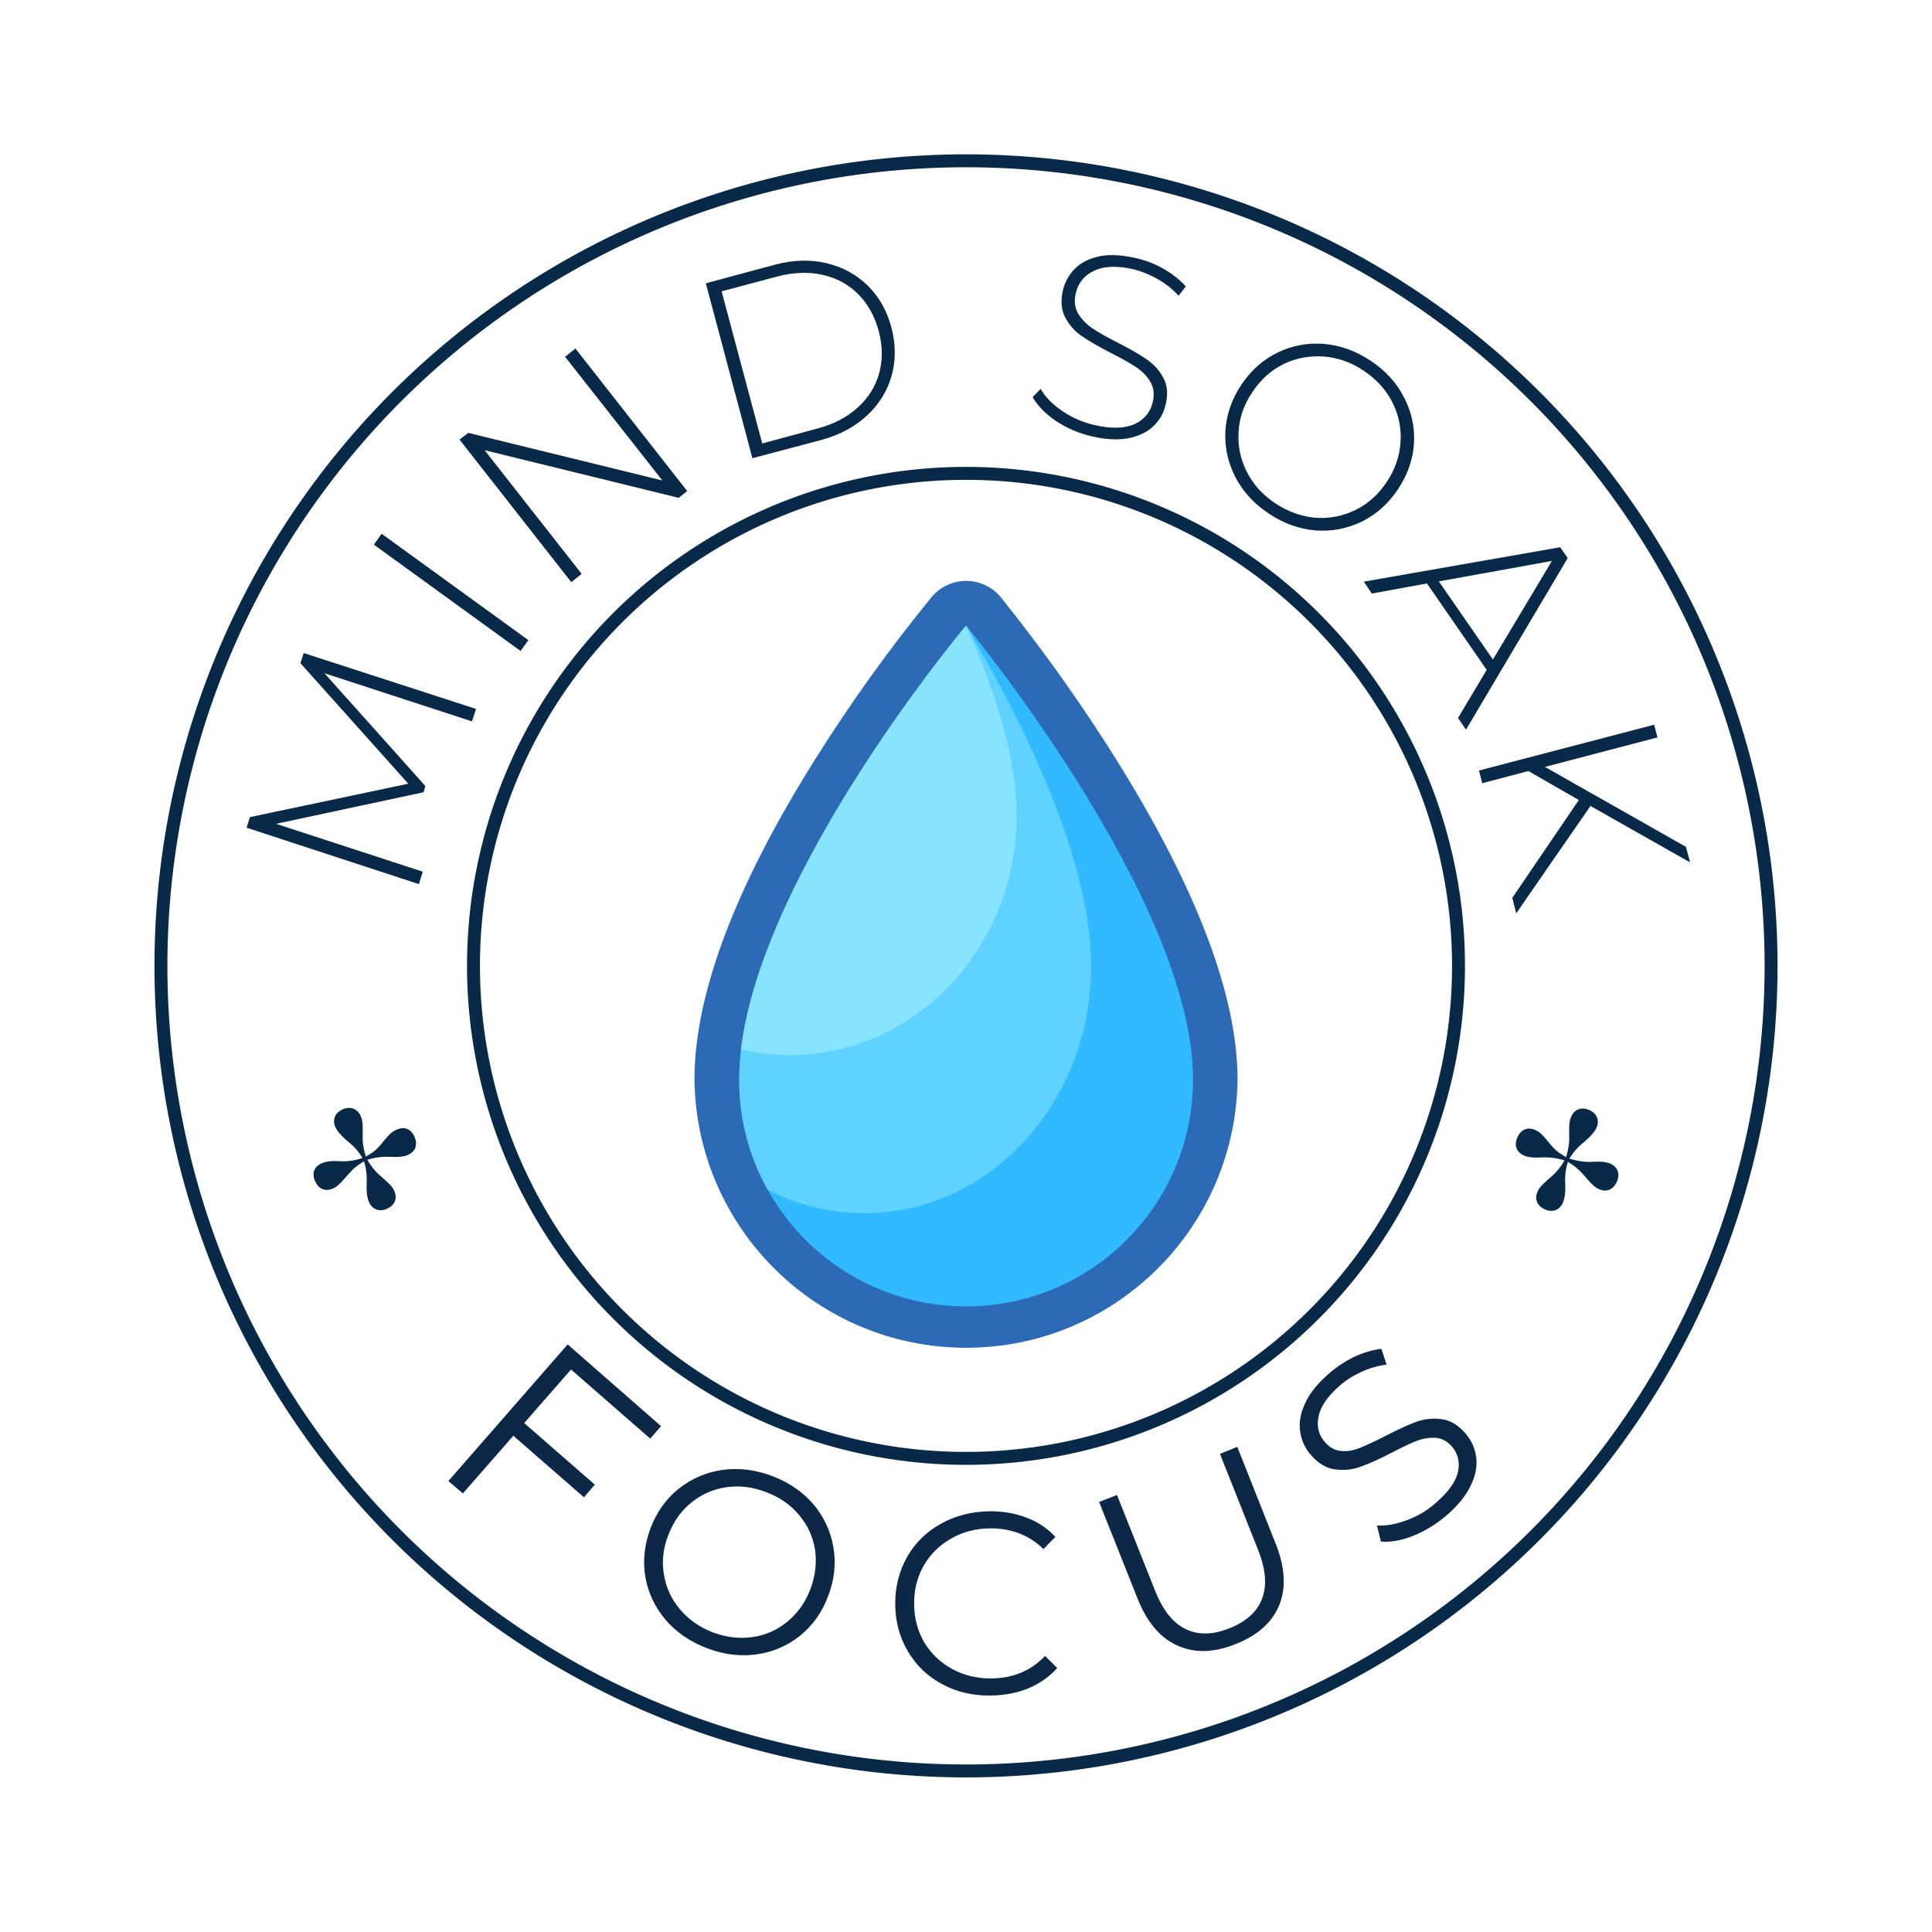
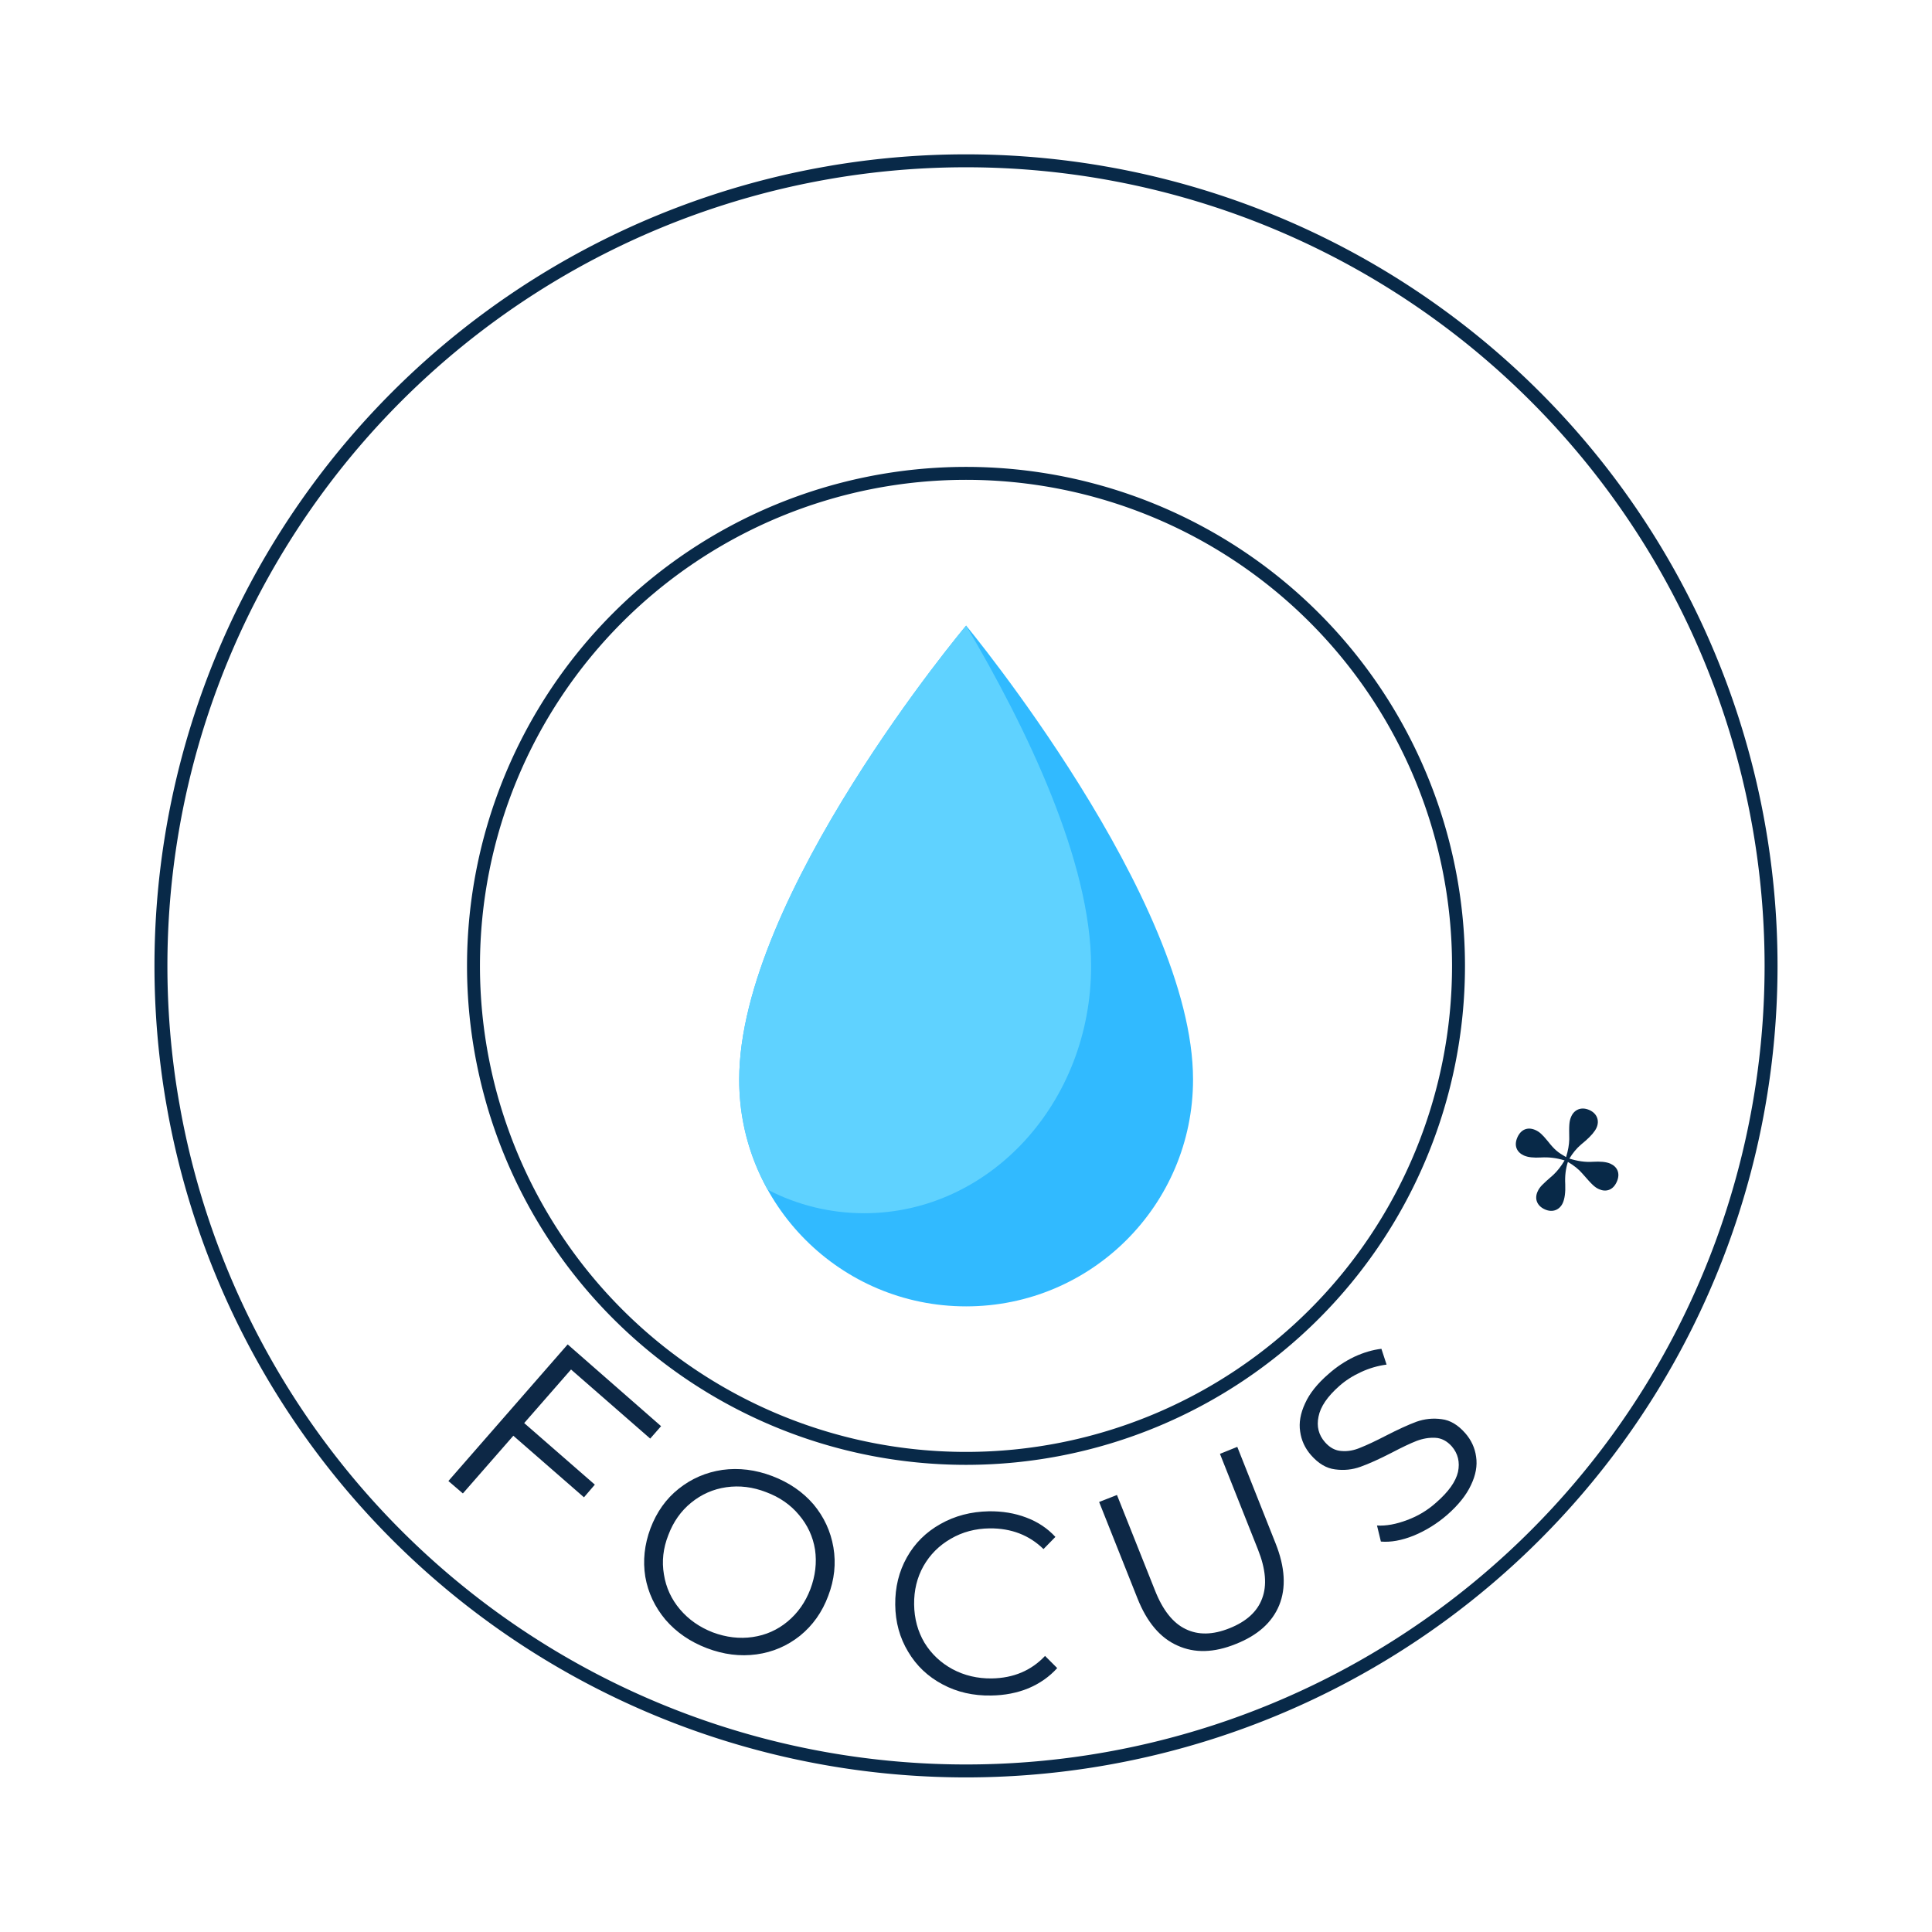
<svg xmlns="http://www.w3.org/2000/svg" viewBox="0 0 7.467 7.467" version="1.1">
  <g transform="matrix(1,0,0,1,2.684,2.245)">
    <g>
-       <path fill-rule="nonzero" fill="#082948" d="M -0.86 0.543 L -1.43 0.357 L -1.04 0.793 L -1.047 0.817 L -1.617 0.939 L -1.05 1.124 L -1.065 1.172 L -1.731 0.954 L -1.718 0.913 L -1.106 0.784 L -1.523 0.318 L -1.51 0.279 L -0.844 0.495 L -0.86 0.543 M -1.239 -0.14 L -1.209 -0.182 L -0.642 0.229 L -0.672 0.271 L -1.239 -0.14 M -0.46 -0.898 L -0.028 -0.347 L -0.061 -0.321 L -0.811 -0.505 L -0.436 -0.027 L -0.476 0.005 L -0.908 -0.546 L -0.874 -0.572 L -0.124 -0.388 L -0.5 -0.866 L -0.46 -0.898 M 0.044 -1.15 L 0.311 -1.222 Q 0.416 -1.25 0.51 -1.228 Q 0.603 -1.206 0.669 -1.142 Q 0.735 -1.077 0.761 -0.98 Q 0.787 -0.882 0.762 -0.793 Q 0.737 -0.704 0.667 -0.639 Q 0.597 -0.574 0.492 -0.545 L 0.224 -0.474 L 0.044 -1.15 M 0.476 -0.589 Q 0.57 -0.614 0.631 -0.67 Q 0.693 -0.726 0.714 -0.803 Q 0.735 -0.88 0.712 -0.966 Q 0.689 -1.052 0.632 -1.109 Q 0.576 -1.165 0.494 -1.183 Q 0.413 -1.201 0.319 -1.176 L 0.105 -1.119 L 0.262 -0.531 L 0.476 -0.589 M 1.397 -0.618 Q 1.336 -0.66 1.307 -0.71 L 1.338 -0.742 Q 1.365 -0.695 1.421 -0.657 Q 1.476 -0.619 1.543 -0.603 Q 1.64 -0.58 1.699 -0.605 Q 1.757 -0.631 1.771 -0.69 Q 1.782 -0.736 1.762 -0.769 Q 1.742 -0.803 1.707 -0.826 Q 1.671 -0.85 1.609 -0.881 Q 1.538 -0.918 1.497 -0.946 Q 1.456 -0.974 1.433 -1.018 Q 1.41 -1.062 1.424 -1.123 Q 1.436 -1.173 1.472 -1.208 Q 1.508 -1.243 1.568 -1.255 Q 1.627 -1.266 1.708 -1.247 Q 1.765 -1.234 1.815 -1.205 Q 1.866 -1.175 1.899 -1.138 L 1.871 -1.102 Q 1.837 -1.14 1.791 -1.166 Q 1.745 -1.192 1.698 -1.204 Q 1.603 -1.226 1.546 -1.199 Q 1.488 -1.173 1.474 -1.112 Q 1.463 -1.067 1.483 -1.033 Q 1.503 -1 1.538 -0.976 Q 1.574 -0.952 1.637 -0.92 Q 1.708 -0.884 1.748 -0.856 Q 1.789 -0.828 1.812 -0.785 Q 1.836 -0.742 1.821 -0.681 Q 1.81 -0.632 1.773 -0.597 Q 1.737 -0.563 1.676 -0.551 Q 1.614 -0.54 1.534 -0.559 Q 1.459 -0.577 1.397 -0.618 M 2.09 -0.402 Q 2.047 -0.487 2.052 -0.58 Q 2.058 -0.674 2.113 -0.757 Q 2.169 -0.841 2.253 -0.882 Q 2.337 -0.923 2.432 -0.916 Q 2.527 -0.908 2.613 -0.851 Q 2.699 -0.794 2.742 -0.71 Q 2.786 -0.626 2.781 -0.532 Q 2.775 -0.438 2.719 -0.354 Q 2.663 -0.27 2.579 -0.229 Q 2.494 -0.188 2.4 -0.195 Q 2.305 -0.203 2.22 -0.26 Q 2.134 -0.317 2.09 -0.402 M 2.4 -0.244 Q 2.481 -0.238 2.555 -0.274 Q 2.628 -0.31 2.676 -0.383 Q 2.724 -0.455 2.729 -0.537 Q 2.734 -0.618 2.697 -0.691 Q 2.66 -0.763 2.587 -0.812 Q 2.514 -0.861 2.432 -0.867 Q 2.35 -0.873 2.277 -0.838 Q 2.204 -0.802 2.156 -0.729 Q 2.107 -0.657 2.103 -0.575 Q 2.098 -0.494 2.135 -0.421 Q 2.172 -0.348 2.246 -0.299 Q 2.319 -0.251 2.4 -0.244 M 3.062 0.344 L 2.831 0.01 L 2.618 0.049 L 2.587 0.003 L 3.346 -0.13 L 3.375 -0.088 L 2.982 0.575 L 2.951 0.53 L 3.062 0.344 M 3.086 0.304 L 3.314 -0.077 L 2.877 0.002 L 3.086 0.304 M 3.418 0.847 L 3.223 0.735 L 3.045 0.782 L 3.032 0.733 L 3.709 0.556 L 3.722 0.605 L 3.287 0.719 L 3.832 1.028 L 3.848 1.088 L 3.463 0.87 L 3.176 1.285 L 3.161 1.225 L 3.418 0.847" />
-     </g>
+       </g>
    <g>
      <path fill-rule="nonzero" fill="#0d2846" d="M -0.477 3.048 L -0.658 3.255 L -0.385 3.493 L -0.427 3.542 L -0.7 3.304 L -0.895 3.527 L -0.951 3.479 L -0.49 2.951 L -0.129 3.267 L -0.171 3.315 L -0.477 3.048 M -0.112 4.015 Q -0.174 3.941 -0.19 3.849 Q -0.205 3.756 -0.17 3.662 Q -0.134 3.567 -0.061 3.509 Q 0.013 3.45 0.108 3.436 Q 0.204 3.423 0.301 3.46 Q 0.398 3.497 0.46 3.569 Q 0.521 3.642 0.537 3.735 Q 0.553 3.829 0.517 3.923 Q 0.482 4.017 0.408 4.077 Q 0.334 4.136 0.24 4.149 Q 0.145 4.162 0.048 4.125 Q -0.049 4.088 -0.112 4.015 M 0.225 4.082 Q 0.301 4.071 0.36 4.022 Q 0.419 3.973 0.448 3.897 Q 0.477 3.82 0.466 3.744 Q 0.454 3.669 0.404 3.61 Q 0.355 3.551 0.277 3.522 Q 0.2 3.492 0.123 3.503 Q 0.047 3.514 -0.013 3.563 Q -0.072 3.611 -0.101 3.688 Q -0.131 3.764 -0.118 3.84 Q -0.106 3.916 -0.056 3.975 Q -0.006 4.034 0.071 4.064 Q 0.149 4.093 0.225 4.082 M 0.959 4.265 Q 0.874 4.22 0.826 4.139 Q 0.777 4.058 0.776 3.957 Q 0.775 3.856 0.821 3.774 Q 0.867 3.692 0.951 3.645 Q 1.034 3.598 1.138 3.596 Q 1.216 3.595 1.282 3.62 Q 1.349 3.645 1.395 3.695 L 1.349 3.742 Q 1.266 3.661 1.141 3.662 Q 1.058 3.663 0.991 3.702 Q 0.923 3.741 0.885 3.808 Q 0.848 3.874 0.849 3.956 Q 0.85 4.038 0.889 4.104 Q 0.929 4.169 0.997 4.206 Q 1.066 4.243 1.149 4.242 Q 1.275 4.24 1.355 4.155 L 1.402 4.202 Q 1.357 4.252 1.291 4.28 Q 1.225 4.307 1.147 4.308 Q 1.043 4.31 0.959 4.265 M 1.867 4.115 Q 1.767 4.071 1.712 3.932 L 1.564 3.56 L 1.633 3.533 L 1.78 3.902 Q 1.825 4.016 1.898 4.051 Q 1.971 4.087 2.068 4.048 Q 2.166 4.009 2.194 3.933 Q 2.223 3.857 2.178 3.744 L 2.031 3.374 L 2.098 3.347 L 2.246 3.72 Q 2.301 3.858 2.26 3.959 Q 2.219 4.059 2.092 4.109 Q 1.966 4.16 1.867 4.115 M 2.78 3.69 Q 2.71 3.718 2.653 3.713 L 2.638 3.651 Q 2.691 3.654 2.754 3.63 Q 2.817 3.607 2.867 3.562 Q 2.938 3.5 2.951 3.444 Q 2.963 3.387 2.927 3.345 Q 2.899 3.314 2.864 3.312 Q 2.828 3.31 2.791 3.324 Q 2.755 3.338 2.694 3.37 Q 2.622 3.407 2.574 3.424 Q 2.527 3.441 2.476 3.434 Q 2.426 3.428 2.383 3.379 Q 2.348 3.339 2.341 3.288 Q 2.333 3.237 2.36 3.179 Q 2.386 3.121 2.451 3.065 Q 2.496 3.025 2.55 2.999 Q 2.604 2.974 2.655 2.968 L 2.675 3.029 Q 2.623 3.036 2.576 3.058 Q 2.528 3.08 2.492 3.112 Q 2.423 3.173 2.412 3.23 Q 2.4 3.287 2.437 3.329 Q 2.465 3.361 2.501 3.363 Q 2.537 3.366 2.574 3.35 Q 2.612 3.335 2.672 3.304 Q 2.742 3.268 2.79 3.25 Q 2.838 3.233 2.888 3.24 Q 2.937 3.246 2.979 3.294 Q 3.014 3.334 3.021 3.385 Q 3.029 3.437 3.001 3.495 Q 2.974 3.553 2.909 3.61 Q 2.85 3.661 2.78 3.69" />
    </g>
    <g clip-path="url(#SvgjsClipPath1035)">
      <g clip-path="url(#SvgjsClipPath10344920532d-3224-453f-abaa-cef29b1893c9)">
-         <path fill-rule="nonzero" transform="matrix(1,0,0,1,0,0)" fill="#2c6ab5" d="M 1.635 0.698 C 1.497 0.477 1.346 0.265 1.183 0.062 C 1.15 0.023 1.101 0 1.05 -0 L 1.05 -0 C 0.999 -0 0.95 0.023 0.917 0.062 C 0.754 0.262 0.602 0.473 0.465 0.692 C 0.156 1.184 0 1.6 0 1.927 C 0.007 2.502 0.475 2.964 1.05 2.964 C 1.624 2.964 2.092 2.502 2.099 1.927 C 2.099 1.606 1.943 1.193 1.635 0.698 Z" />
-       </g>
+         </g>
      <g clip-path="url(#SvgjsClipPath10344920532d-3224-453f-abaa-cef29b1893c9)">
        <path fill-rule="nonzero" transform="matrix(1,0,0,1,0,0)" fill="#31baff" d="M 1.927 1.927 C 1.927 2.412 1.534 2.804 1.05 2.804 C 0.565 2.804 0.173 2.412 0.173 1.927 C 0.173 1.218 1.05 0.173 1.05 0.173 C 1.05 0.173 1.927 1.232 1.927 1.927 Z" />
      </g>
      <g clip-path="url(#SvgjsClipPath10344920532d-3224-453f-abaa-cef29b1893c9)">
        <path fill-rule="nonzero" transform="matrix(1,0,0,1,0,0)" fill="#5fd2ff" d="M 0.173 1.927 C 0.172 2.076 0.21 2.223 0.283 2.353 C 0.398 2.413 0.526 2.444 0.656 2.444 C 1.141 2.444 1.533 2.016 1.533 1.489 C 1.533 1.085 1.283 0.567 1.05 0.173 C 1.046 0.176 0.173 1.219 0.173 1.927 Z" />
      </g>
      <g clip-path="url(#SvgjsClipPath10344920532d-3224-453f-abaa-cef29b1893c9)">
-         <path fill-rule="nonzero" transform="matrix(1,0,0,1,0,0)" fill="#88e3ff" d="M 0.18 1.811 C 0.241 1.826 0.304 1.833 0.368 1.833 C 0.852 1.833 1.245 1.419 1.245 0.908 C 1.245 0.684 1.163 0.425 1.05 0.173 C 1.045 0.178 0.263 1.112 0.18 1.811 Z" />
-       </g>
+         </g>
    </g>
    <g>
      <path fill-rule="nonzero" fill="#082948" d="M -0.879 1.488 A 1.928 1.928 0 0 1 2.978 1.488 A 1.928 1.928 0 0 1 -0.879 1.488 Z M -0.829 1.488 A 1.878 1.878 0 0 0 2.928 1.488 A 1.878 1.878 0 0 0 -0.829 1.488 Z" />
    </g>
    <g>
      <path fill-rule="nonzero" fill="#082948" d="M -2.087 1.488 A 3.136 3.136 0 0 1 4.186 1.488 A 3.136 3.136 0 0 1 -2.087 1.488 Z M -2.037 1.488 A 3.086 3.086 0 0 0 4.136 1.488 A 3.086 3.086 0 0 0 -2.037 1.488 Z" />
    </g>
    <g transform="matrix(-0.409,-0.912,0.912,-0.409,-3.87,1.982)">
      <g clip-path="url(#SvgjsClipPath1036)">
-         <path fill-rule="nonzero" transform="matrix(1,0,0,1,0,0)" fill="#082948" d="M -1.293 2.477 C -1.258 2.477 -1.24 2.456 -1.24 2.425 C -1.24 2.409 -1.243 2.395 -1.258 2.365 C -1.279 2.325 -1.283 2.311 -1.286 2.274 C -1.26 2.277 -1.237 2.283 -1.218 2.291 C -1.169 2.314 -1.155 2.32 -1.134 2.32 C -1.106 2.32 -1.083 2.301 -1.083 2.266 C -1.083 2.233 -1.105 2.213 -1.134 2.213 C -1.15 2.213 -1.17 2.219 -1.195 2.23 L -1.218 2.241 C -1.239 2.251 -1.262 2.257 -1.286 2.26 C -1.283 2.227 -1.274 2.198 -1.26 2.172 C -1.247 2.147 -1.24 2.125 -1.24 2.107 C -1.24 2.079 -1.256 2.056 -1.293 2.056 C -1.33 2.056 -1.347 2.079 -1.347 2.107 C -1.347 2.125 -1.343 2.137 -1.318 2.191 C -1.309 2.21 -1.303 2.233 -1.3 2.26 C -1.327 2.257 -1.354 2.249 -1.383 2.234 C -1.411 2.22 -1.435 2.213 -1.453 2.213 C -1.481 2.213 -1.504 2.232 -1.504 2.266 C -1.504 2.301 -1.482 2.32 -1.453 2.32 C -1.433 2.32 -1.421 2.315 -1.369 2.291 C -1.35 2.283 -1.327 2.277 -1.3 2.274 C -1.304 2.307 -1.313 2.335 -1.327 2.362 C -1.34 2.387 -1.347 2.408 -1.347 2.425 C -1.347 2.455 -1.329 2.477 -1.293 2.477 Z" />
-       </g>
+         </g>
    </g>
    <g transform="matrix(0.409,-0.912,-0.912,-0.409,4.052,6.258)">
      <g clip-path="url(#SvgjsClipPath1037)">
        <path fill-rule="nonzero" transform="matrix(1,0,0,1,0,0)" fill="#082948" d="M 3.393 2.477 C 3.428 2.477 3.447 2.456 3.447 2.425 C 3.447 2.409 3.443 2.395 3.428 2.365 C 3.407 2.325 3.404 2.311 3.4 2.274 C 3.426 2.277 3.449 2.283 3.468 2.291 C 3.517 2.314 3.531 2.32 3.552 2.32 C 3.58 2.32 3.603 2.301 3.603 2.266 C 3.603 2.233 3.581 2.213 3.552 2.213 C 3.536 2.213 3.516 2.219 3.491 2.23 L 3.468 2.241 C 3.447 2.251 3.424 2.257 3.4 2.26 C 3.404 2.227 3.412 2.198 3.426 2.172 C 3.439 2.147 3.447 2.125 3.447 2.107 C 3.447 2.079 3.43 2.056 3.393 2.056 C 3.356 2.056 3.339 2.079 3.339 2.107 C 3.339 2.125 3.343 2.137 3.368 2.191 C 3.377 2.21 3.383 2.233 3.386 2.26 C 3.359 2.257 3.332 2.249 3.303 2.234 C 3.275 2.22 3.251 2.213 3.233 2.213 C 3.205 2.213 3.182 2.232 3.182 2.266 C 3.182 2.301 3.204 2.32 3.233 2.32 C 3.253 2.32 3.265 2.315 3.317 2.291 C 3.336 2.283 3.359 2.277 3.386 2.274 C 3.382 2.307 3.373 2.335 3.359 2.362 C 3.346 2.387 3.339 2.408 3.339 2.425 C 3.339 2.455 3.357 2.477 3.393 2.477 Z" />
      </g>
    </g>
  </g>
  <defs>
    <clipPath id="SvgjsClipPath1035">
      <path d="M 0 0 h 2.099 v 2.977 h -2.099 Z" />
    </clipPath>
    <clipPath id="SvgjsClipPath10344920532d-3224-453f-abaa-cef29b1893c9">
      <path d="M -1.8645188806785372e-16 0 L 2.099 0 L 2.099 2.977 L -3.7290377613570743e-16 2.977 Z" />
    </clipPath>
    <clipPath id="SvgjsClipPath1036">
-       <path d="M -1.611 1.926 h 0.635 v 0.635 h -0.635 Z" />
-     </clipPath>
+       </clipPath>
    <clipPath id="SvgjsClipPath1037">
      <path d="M 3.075 1.926 h 0.635 v 0.635 h -0.635 Z" />
    </clipPath>
  </defs>
</svg>